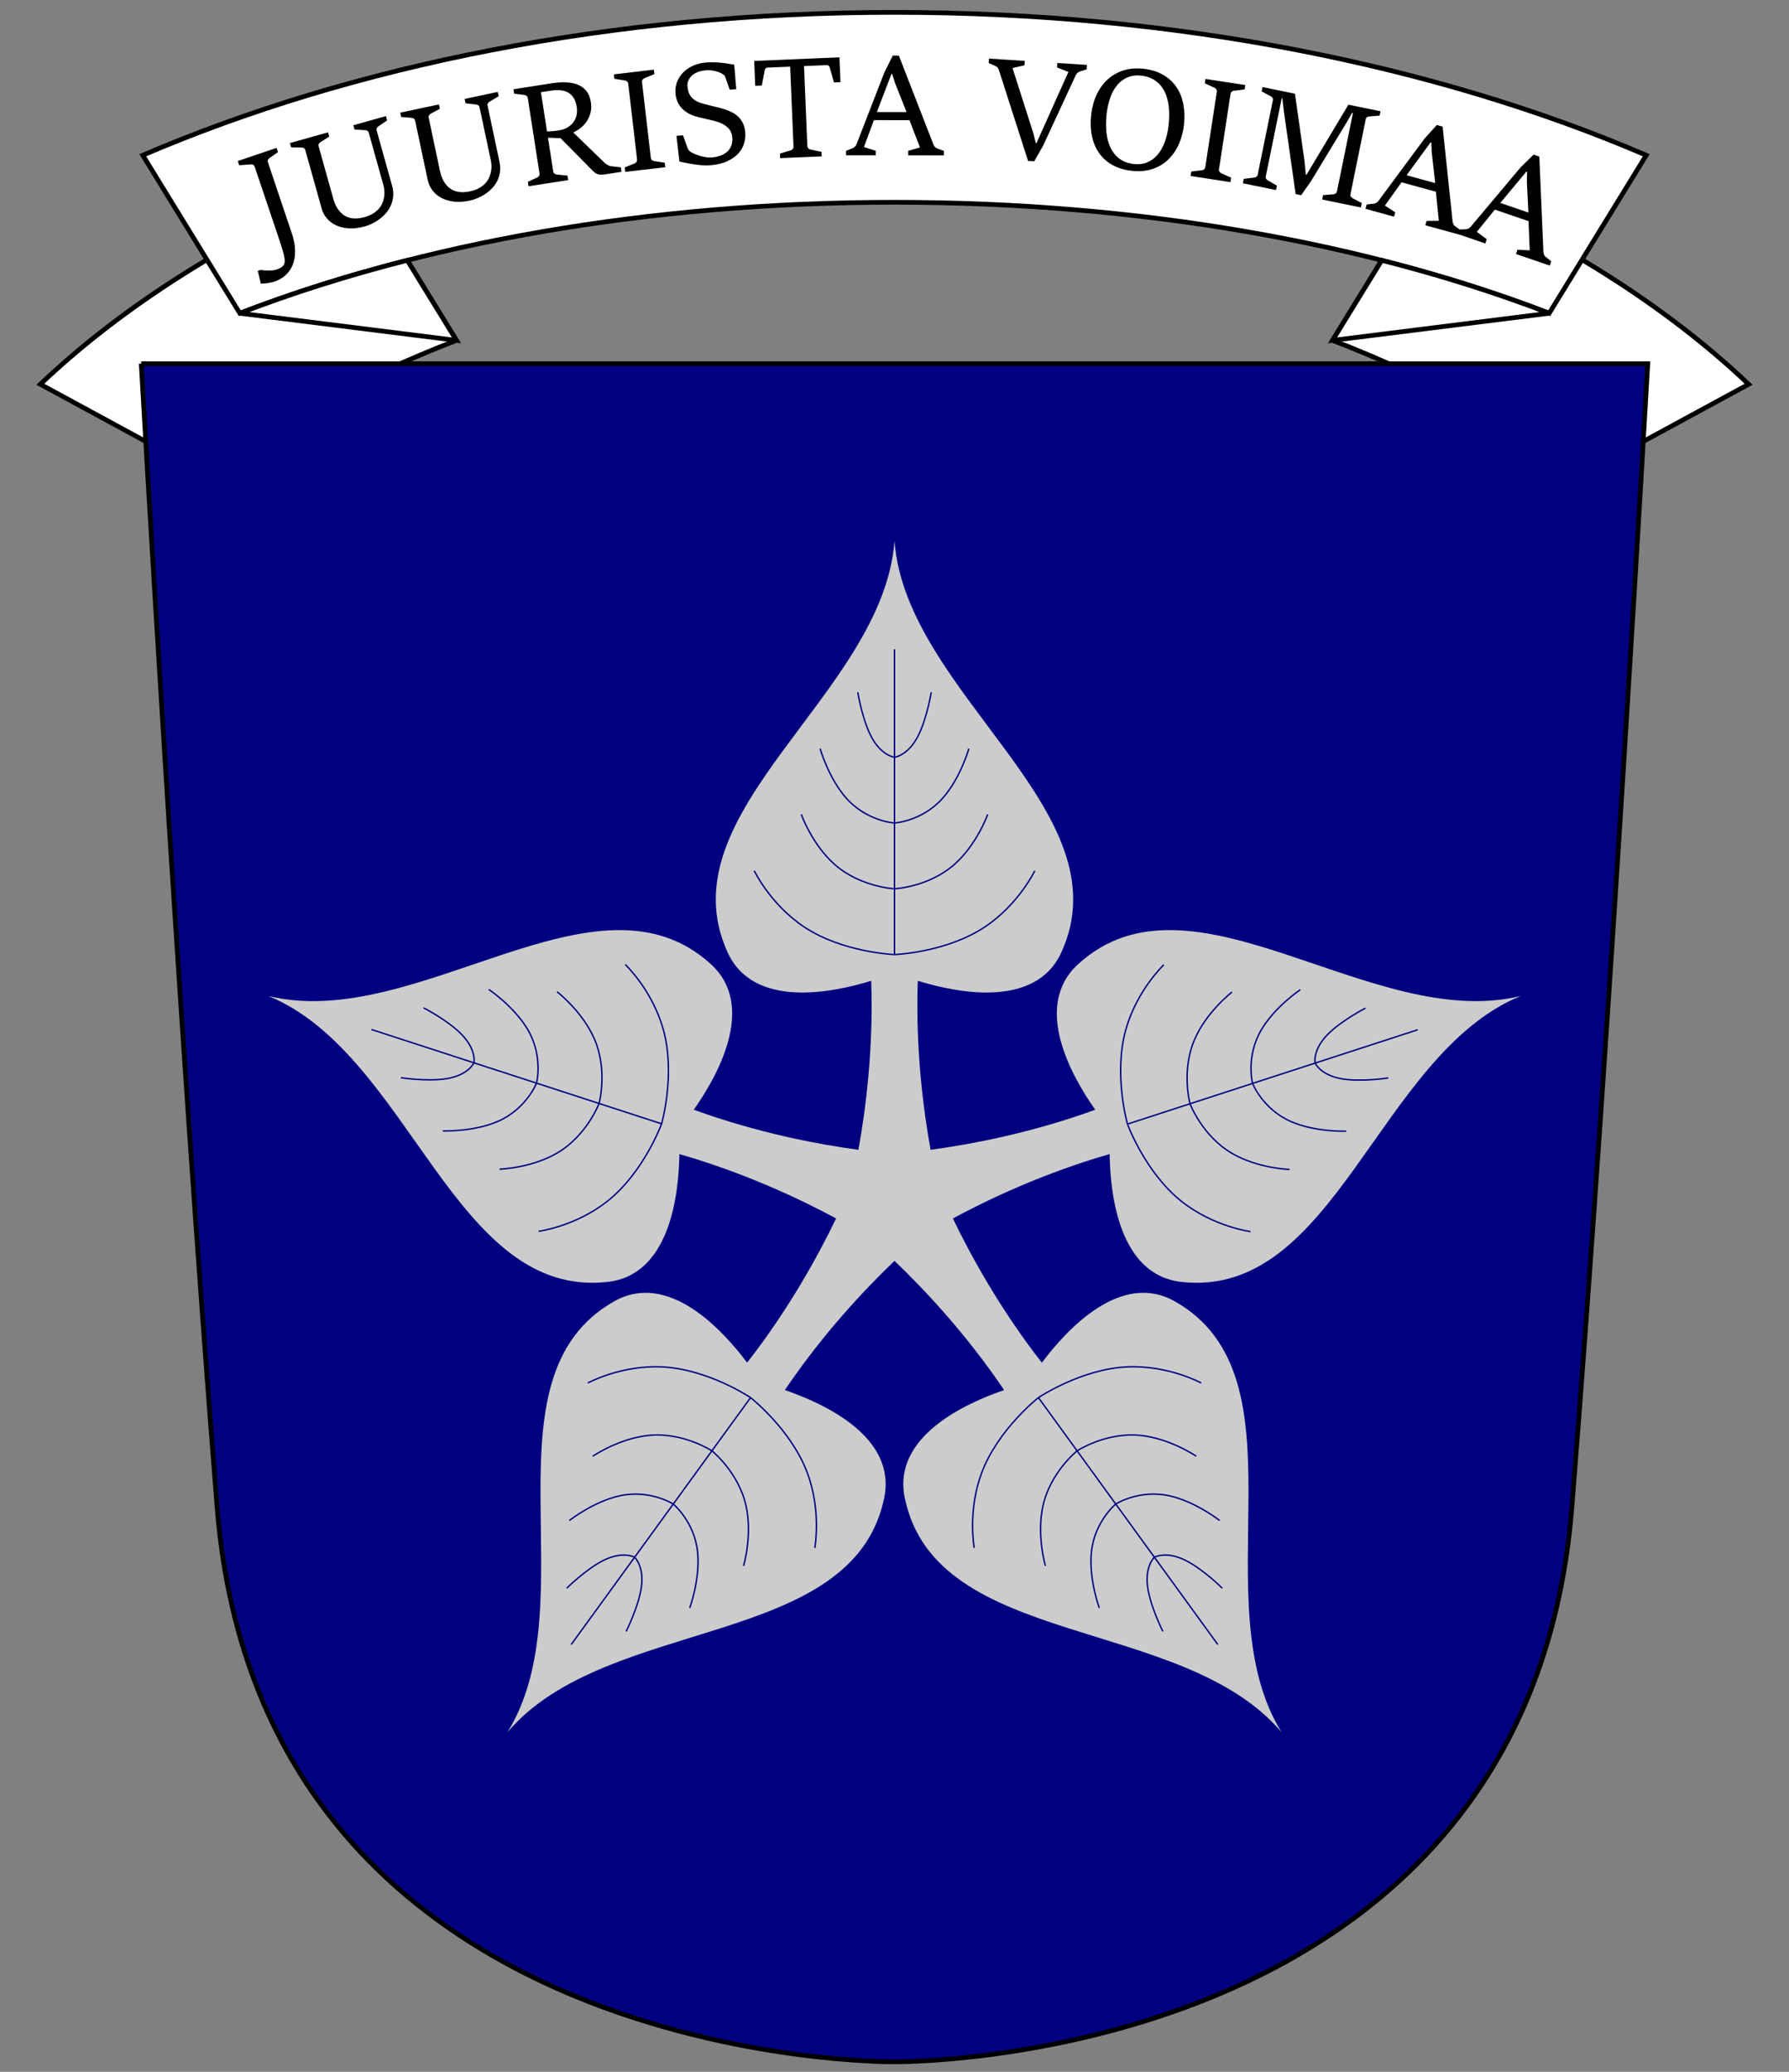
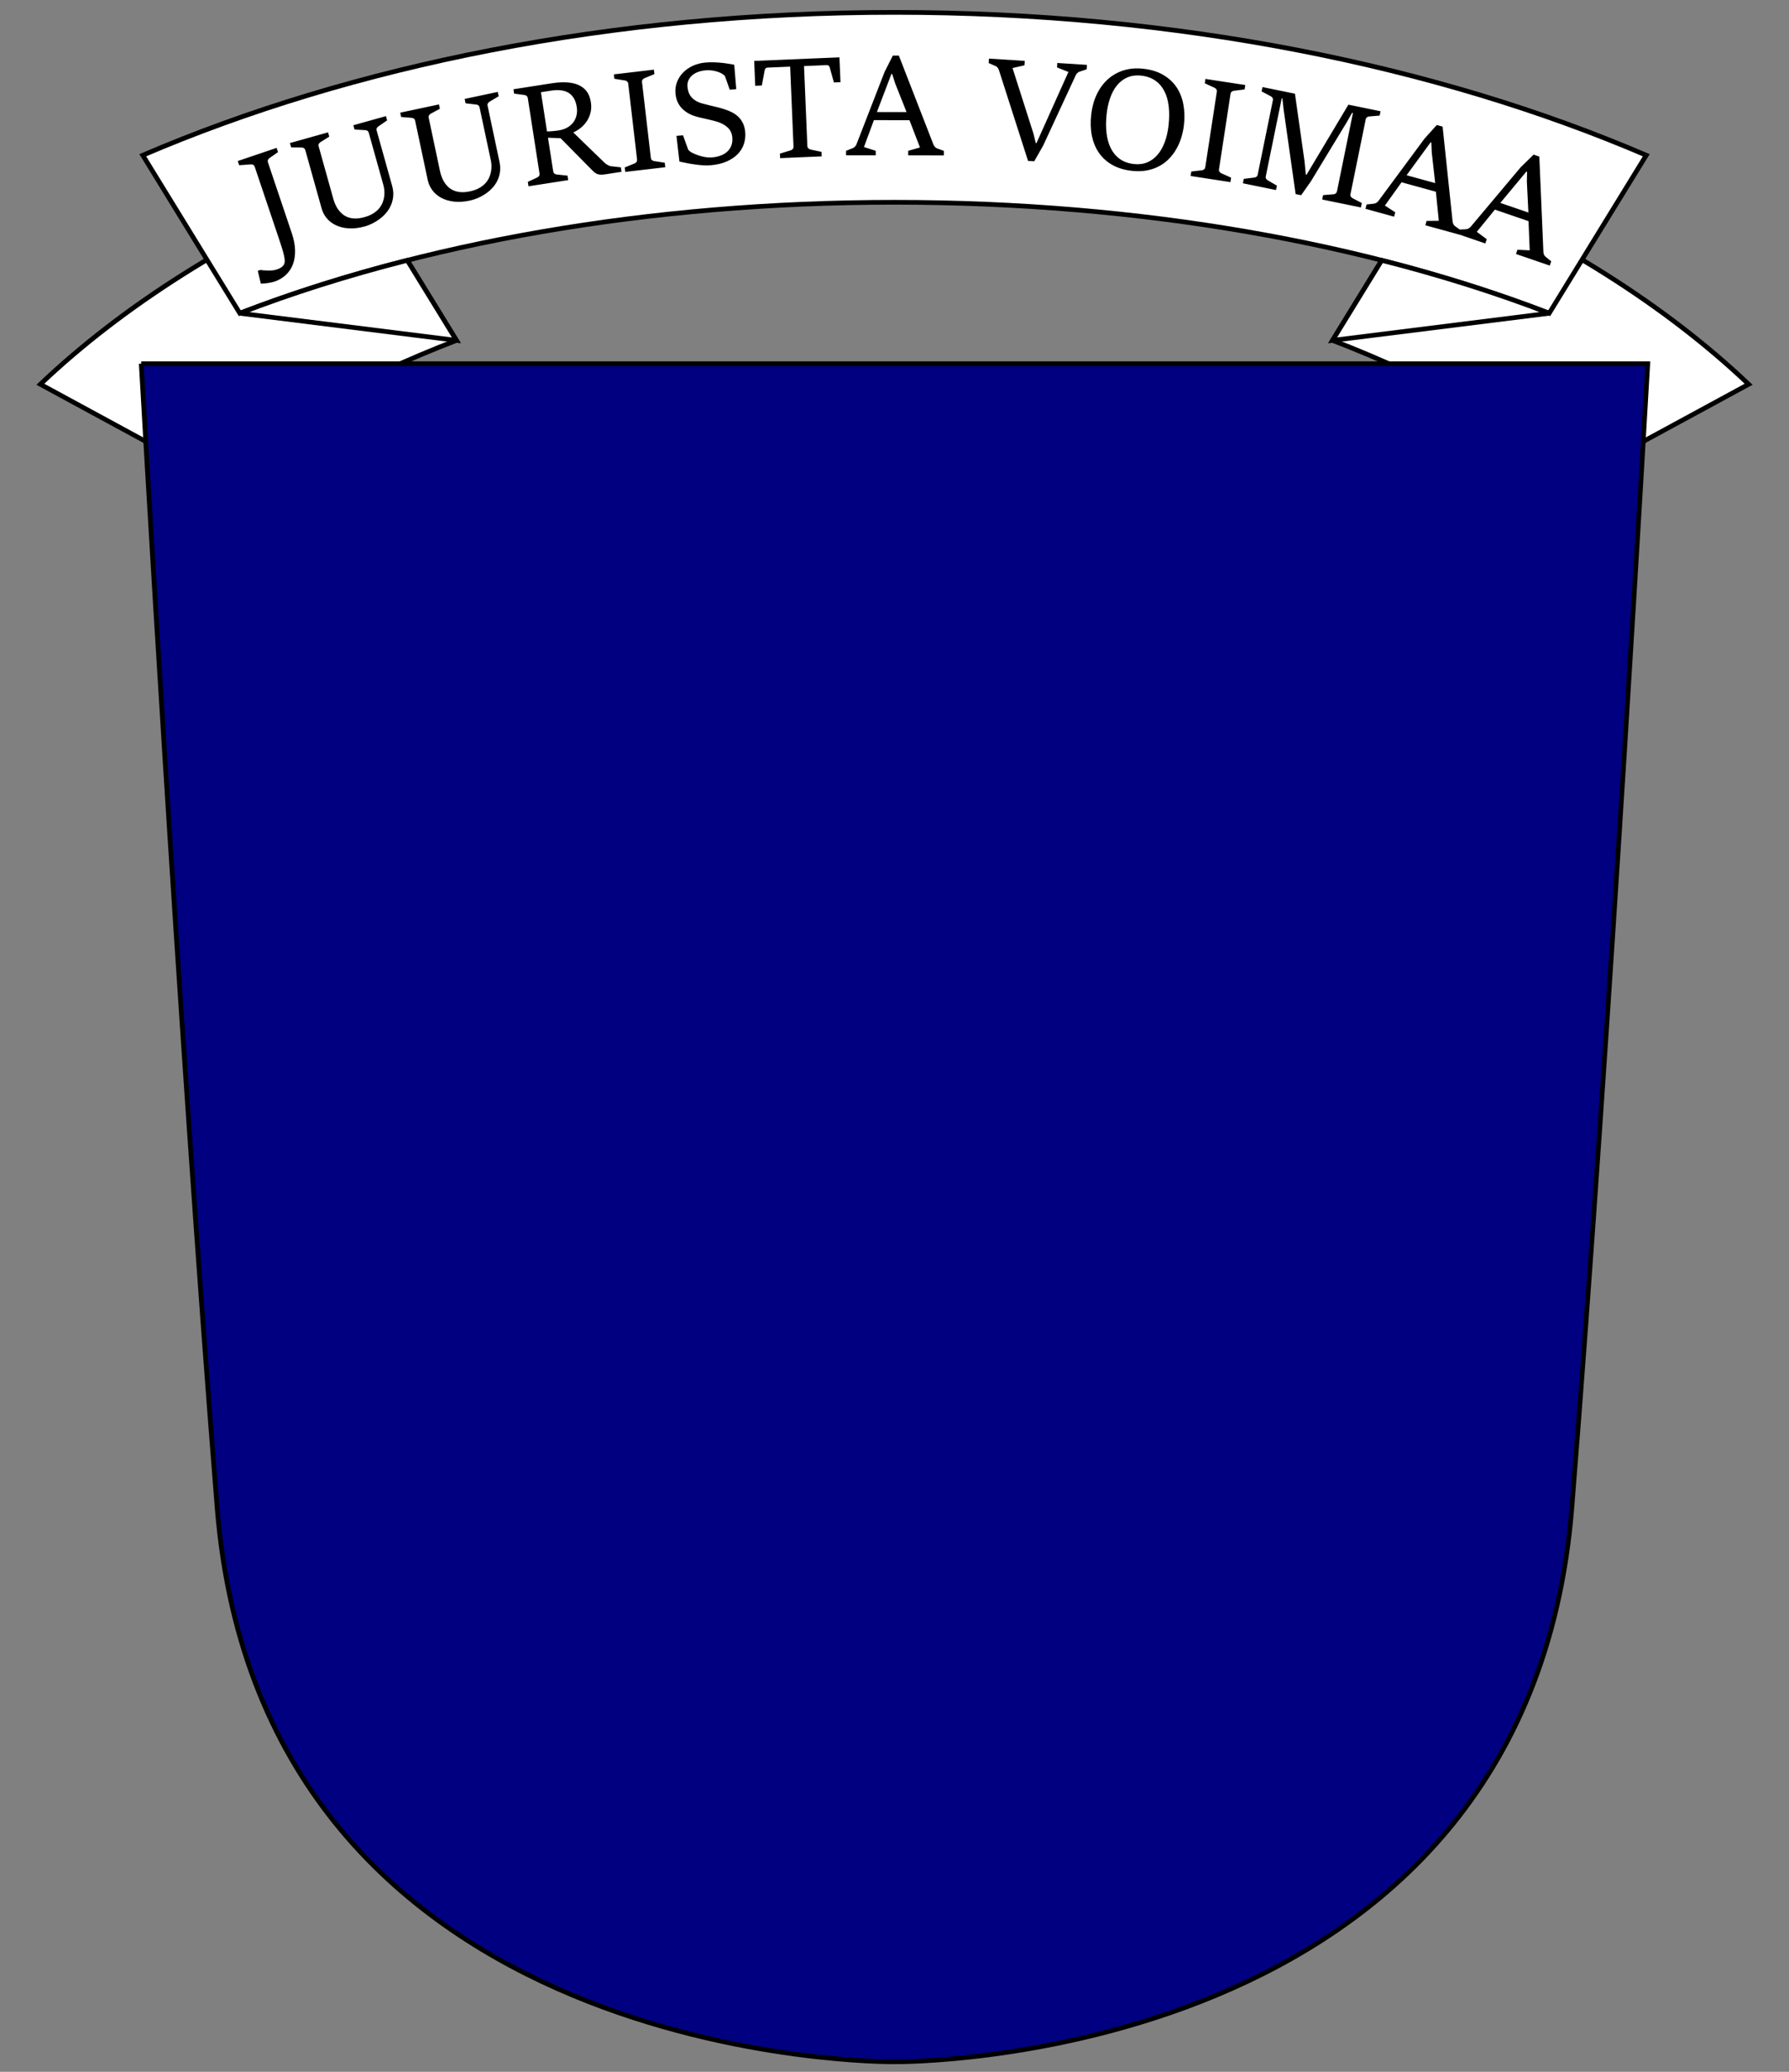
<svg xmlns="http://www.w3.org/2000/svg" xmlns:ns1="http://www.inkscape.org/namespaces/inkscape" xmlns:ns2="http://sodipodi.sourceforge.net/DTD/sodipodi-0.dtd" width="1900" height="2200" id="svg5263" version="1.1" ns1:version="0.48.4 r9939" ns2:docname="Sauli Niinistö Coat of Arms.svg">
  <rect width="100%" height="100%" fill="#808080" stroke="none" />
  <defs id="defs5265" />
  <ns2:namedview id="base" pagecolor="#ffffff" bordercolor="#666666" borderopacity="1.0" ns1:pageopacity="0.0" ns1:pageshadow="2" ns1:zoom="0.11317157" ns1:cx="264.41547" ns1:cy="1114.4827" ns1:document-units="px" ns1:current-layer="layer1" showgrid="false" ns1:window-width="1366" ns1:window-height="705" ns1:window-x="-8" ns1:window-y="-8" ns1:window-maximized="1" />
  <g ns1:label="Layer 1" ns1:groupmode="layer" id="layer1" transform="translate(0,1147.638)">
    <path ns1:connector-curvature="0" style="fill:#ffffff;fill-opacity:1;stroke:#000000;stroke-width:5;stroke-miterlimit:4;stroke-opacity:1;stroke-dasharray:none" d="m 381.705,-953.981 c -135.86,58.297 -251.196,131.132 -338.849,214.379 l 179.832,97.593 c 69.368,-55.306 158.302,-104.129 262.091,-144.192 L 381.705,-953.981 z" id="path4768" />
    <path ns1:connector-curvature="0" style="fill:#ffffff;fill-opacity:1;stroke:#000000;stroke-width:5;stroke-miterlimit:4;stroke-opacity:1;stroke-dasharray:none" d="m 1518.295,-953.981 -103.075,167.78 c 103.789,40.063 192.723,88.886 262.091,144.192 l 179.833,-97.593 c -87.652,-83.247 -202.988,-156.083 -338.849,-214.379 z" id="path4770" />
    <path ns1:connector-curvature="0" style="fill:#ffffff;fill-opacity:1;stroke:#000000;stroke-width:5;stroke-miterlimit:4;stroke-opacity:1;stroke-dasharray:none" d="m 950,-1134.509 c -299.902,0 -576.488,56.503 -798.389,151.719 l 103.075,167.78 c 191.144,-73.782 432.678,-117.831 695.314,-117.831 262.636,0 504.17,44.049 695.314,117.831 l 103.075,-167.78 c -221.901,-95.216 -498.487,-151.719 -798.389,-151.719 z" id="path4772" />
    <path ns1:connector-curvature="0" id="path4774" d="m 948.22,-1088.61 -8.772,17.394 -29.768,76.67 c -0.345,0.884 -0.87,1.735 -1.582,2.521 -0.712,0.786 -1.49,1.349 -2.373,1.692 l -7.154,2.809 0,4.79 31.494,0.036 0,-4.826 -12.511,-3.961 10.57,-28.558 37.786,0.036 11.145,28.954 -12.511,3.565 0,4.826 37.893,0.036 0,-4.79 -7.262,-2.665 c -0.886,-0.294 -1.675,-0.844 -2.337,-1.656 -0.661,-0.813 -1.167,-1.651 -1.51,-2.485 l -36.707,-94.388 -6.399,0 z m -56.697,1.873 -90.527,3.781 1.079,26.397 7.011,-0.288 3.056,-16.133 c 0.113,-0.843 0.453,-1.539 0.971,-2.053 0.518,-0.513 1.2,-0.791 2.085,-0.828 l 23.98,-1.008 3.559,84.736 c 0.045,1.079 -0.183,1.978 -0.719,2.665 -0.536,0.687 -1.274,1.155 -2.193,1.44 l -11.505,3.529 0.216,4.79 44.149,-1.873 -0.216,-4.79 -11.756,-2.521 c -0.846,-0.211 -1.589,-0.613 -2.229,-1.224 -0.64,-0.612 -0.995,-1.499 -1.043,-2.629 l -3.523,-84.736 24.124,-1.008 c 0.832,-0.035 1.514,0.169 2.049,0.612 0.535,0.444 0.914,1.102 1.151,1.981 l 4.422,15.809 6.975,-0.288 -1.115,-26.361 z m 158.801,1.333 -0.288,4.718 7.298,3.205 c 0.909,0.353 1.678,0.939 2.265,1.765 0.587,0.826 1.005,1.663 1.294,2.521 l 30.955,96.44 6.543,0.396 9.455,-16.602 34.694,-74.869 c 0.399,-0.861 0.967,-1.627 1.726,-2.341 0.758,-0.714 1.577,-1.201 2.481,-1.44 l 7.334,-2.413 0.288,-4.718 -31.458,-2.017 -0.288,4.718 12.08,4.826 -33.903,75.517 -0.791,-0.072 -2.445,-10.047 -22.218,-69.575 12.655,-2.881 0.324,-4.718 -38.001,-2.413 z m -292.758,3.925 c -2.715,-0.067 -5.481,0.019 -8.269,0.252 -4.843,0.406 -9.294,1.552 -13.374,3.421 -4.08,1.87 -7.567,4.273 -10.426,7.202 -2.859,2.93 -5.014,6.275 -6.471,10.047 -1.457,3.773 -2.006,7.777 -1.654,11.992 0.511,6.123 2.569,11.205 6.184,15.269 3.615,4.064 8.41,7.048 14.381,8.967 1.973,0.624 3.948,1.17 5.932,1.621 1.984,0.45 4.007,0.898 6.04,1.368 2.033,0.47 4.077,0.969 6.112,1.44 2.035,0.472 4.073,1.026 6.148,1.693 4.457,1.449 8.076,3.505 10.857,6.158 2.782,2.654 4.377,6.177 4.746,10.588 0.249,2.988 -0.091,5.695 -0.971,8.139 -0.88,2.443 -2.22,4.568 -4.063,6.374 -1.843,1.806 -4.185,3.26 -6.975,4.357 -2.79,1.098 -5.957,1.826 -9.527,2.125 -1.763,0.148 -3.577,0.104 -5.465,-0.108 -1.888,-0.211 -3.802,-0.573 -5.716,-1.08 -1.915,-0.507 -3.775,-1.128 -5.609,-1.837 -1.833,-0.709 -3.58,-1.485 -5.177,-2.341 -0.57,-0.345 -1.231,-0.83 -2.049,-1.477 -0.818,-0.646 -1.341,-1.307 -1.546,-1.981 l -5.285,-14.657 -6.975,0.576 3.164,27.333 c 2.807,0.602 5.642,1.18 8.521,1.729 2.878,0.548 5.741,1.022 8.557,1.404 2.816,0.383 5.548,0.655 8.197,0.828 2.649,0.173 5.152,0.165 7.55,-0.036 7.043,-0.59 13.007,-2.016 17.868,-4.249 4.862,-2.233 8.763,-4.942 11.72,-8.175 2.957,-3.232 5.045,-6.808 6.22,-10.732 1.174,-3.923 1.589,-7.881 1.258,-11.848 -0.315,-3.775 -1.148,-7.023 -2.481,-9.723 -1.333,-2.7 -2.981,-4.996 -4.961,-6.878 -1.98,-1.882 -4.198,-3.418 -6.615,-4.646 -2.418,-1.227 -4.857,-2.243 -7.334,-3.025 -2.231,-0.748 -4.35,-1.386 -6.363,-1.909 -2.014,-0.522 -3.986,-0.984 -5.896,-1.44 -1.91,-0.457 -3.806,-0.948 -5.716,-1.404 -1.91,-0.457 -3.838,-0.946 -5.752,-1.477 -2.971,-0.788 -5.452,-1.799 -7.478,-3.061 -2.026,-1.262 -3.651,-2.666 -4.889,-4.213 -1.239,-1.548 -2.173,-3.252 -2.768,-5.078 -0.596,-1.825 -0.951,-3.692 -1.115,-5.654 -0.184,-2.203 0.105,-4.311 0.899,-6.302 0.794,-1.991 2.022,-3.75 3.667,-5.294 1.645,-1.544 3.717,-2.818 6.22,-3.817 2.502,-0.999 5.386,-1.634 8.665,-1.909 1.515,-0.127 3.052,-0.149 4.638,-0.036 1.586,0.113 3.123,0.328 4.602,0.648 1.479,0.32 2.897,0.744 4.242,1.224 1.346,0.48 2.557,1.016 3.595,1.621 0.57,0.345 1.226,0.792 2.013,1.369 0.787,0.576 1.304,1.223 1.51,1.945 l 4.854,13.829 6.939,-0.612 -2.157,-25.929 c -2.249,-0.405 -4.578,-0.796 -6.975,-1.188 -2.397,-0.392 -4.838,-0.705 -7.37,-0.936 -2.533,-0.232 -5.159,-0.401 -7.874,-0.468 z m 448.395,6.482 c -4.512,0.139 -8.796,0.846 -12.799,2.125 -6.406,2.047 -12.002,5.259 -16.79,9.615 -4.788,4.356 -8.662,9.72 -11.649,16.061 -2.987,6.342 -4.919,13.348 -5.788,21.067 -0.925,8.209 -0.697,15.784 0.719,22.724 1.416,6.94 3.95,13.012 7.586,18.222 3.636,5.21 8.357,9.458 14.165,12.712 5.808,3.254 12.664,5.337 20.565,6.23 5.804,0.656 11.142,0.518 15.963,-0.396 4.821,-0.914 9.18,-2.435 13.123,-4.537 3.942,-2.103 7.452,-4.705 10.498,-7.851 3.046,-3.145 5.655,-6.633 7.838,-10.444 2.183,-3.81 3.919,-7.891 5.249,-12.244 1.33,-4.353 2.262,-8.793 2.768,-13.289 0.853,-7.572 0.659,-14.74 -0.575,-21.535 -1.234,-6.795 -3.581,-12.867 -7.082,-18.186 -3.502,-5.319 -8.203,-9.711 -14.057,-13.216 -5.855,-3.505 -12.969,-5.75 -21.356,-6.698 -2.89,-0.327 -5.67,-0.444 -8.377,-0.36 z m -511.491,1.332 -42.495,5.006 0.539,4.681 11.253,1.801 c 0.859,0.148 1.607,0.479 2.265,1.044 0.658,0.565 1.067,1.387 1.187,2.413 l 9.348,80.271 c 0.125,1.073 -0.041,1.967 -0.503,2.665 -0.462,0.698 -1.12,1.256 -2.013,1.657 l -10.534,4.285 0.539,4.754 42.495,-4.97 -0.575,-4.79 -11.217,-1.729 c -0.909,-0.142 -1.715,-0.479 -2.373,-1.044 -0.658,-0.566 -1.056,-1.397 -1.187,-2.521 l -9.348,-80.307 c -0.12,-1.026 0.066,-1.891 0.575,-2.593 0.51,-0.702 1.197,-1.237 2.049,-1.585 l 10.534,-4.321 -0.539,-4.718 z m 252.24,4.609 0.827,0 3.164,9.939 12.116,30.502 -31.53,-0.036 15.424,-40.405 z m 261.228,1.512 c 1.32,-8e-4 2.696,0.058 4.099,0.216 5.854,0.662 10.808,2.422 14.884,5.258 4.076,2.836 7.299,6.566 9.671,11.164 2.372,4.598 3.93,9.989 4.638,16.205 0.707,6.216 0.651,13.005 -0.18,20.383 -0.727,6.448 -2.075,12.303 -4.027,17.574 -1.952,5.271 -4.485,9.727 -7.586,13.361 -3.101,3.633 -6.775,6.365 -11.001,8.139 -4.226,1.773 -8.969,2.36 -14.237,1.765 -5.901,-0.667 -10.876,-2.459 -14.92,-5.366 -4.045,-2.907 -7.228,-6.723 -9.563,-11.416 -2.336,-4.693 -3.858,-10.135 -4.566,-16.349 -0.708,-6.214 -0.64,-12.959 0.18,-20.239 0.666,-5.911 1.873,-11.483 3.667,-16.674 1.794,-5.191 4.212,-9.655 7.226,-13.396 3.014,-3.741 6.674,-6.547 10.965,-8.463 3.218,-1.436 6.789,-2.158 10.75,-2.161 z m 72.3,3.709 -0.683,4.646 10.354,4.754 c 0.789,0.37 1.421,0.901 1.905,1.621 0.485,0.72 0.659,1.608 0.503,2.629 l -12.224,79.875 c -0.164,1.068 -0.557,1.898 -1.187,2.449 -0.63,0.551 -1.442,0.896 -2.409,1.044 l -11.289,1.332 -0.719,4.718 42.28,6.518 0.719,-4.754 -10.39,-4.646 c -0.839,-0.378 -1.492,-0.937 -1.977,-1.657 -0.485,-0.72 -0.638,-1.655 -0.467,-2.773 l 12.224,-79.875 c 0.156,-1.021 0.58,-1.799 1.258,-2.341 0.678,-0.541 1.459,-0.863 2.373,-0.972 l 11.325,-1.404 0.719,-4.682 -42.316,-6.482 z m -683.737,3.601 c -3.208,0.094 -6.752,0.444 -10.606,1.044 l -40.59,6.338 0.719,4.646 10.966,1.44 c 0.864,0.115 1.622,0.432 2.301,0.972 0.679,0.54 1.1,1.32 1.258,2.341 l 12.403,79.875 c 0.166,1.068 0.024,1.995 -0.431,2.737 -0.456,0.743 -1.107,1.277 -1.941,1.657 l -9.995,4.646 0.719,4.718 42.136,-6.554 -0.719,-4.754 -11.684,-1.224 c -0.918,-0.154 -1.672,-0.484 -2.301,-1.008 -0.629,-0.524 -1.049,-1.367 -1.222,-2.485 l -5.537,-35.544 13.374,0.504 31.027,31.438 c 1.534,1.555 2.829,2.859 3.883,3.889 1.054,1.03 2.152,1.81 3.308,2.377 1.155,0.566 2.474,0.916 3.955,1.008 1.481,0.092 3.414,-0.062 5.788,-0.432 l 16.79,-2.593 -0.719,-4.754 -10.534,-1.188 c -0.606,-0.056 -1.252,-0.25 -1.941,-0.54 -0.69,-0.29 -1.387,-0.625 -2.049,-1.044 -0.662,-0.42 -1.286,-0.857 -1.906,-1.333 -0.62,-0.476 -1.113,-0.941 -1.474,-1.333 l -32.645,-31.618 c 2.376,-1.016 4.809,-2.476 7.298,-4.358 2.489,-1.881 4.702,-4.166 6.615,-6.878 1.913,-2.712 3.345,-5.817 4.314,-9.327 0.969,-3.51 1.124,-7.369 0.467,-11.596 -0.317,-2.038 -0.844,-4.096 -1.582,-6.122 -0.738,-2.026 -1.764,-3.902 -3.128,-5.654 -1.364,-1.752 -3.1,-3.312 -5.177,-4.682 -2.077,-1.369 -4.606,-2.472 -7.586,-3.277 -2.98,-0.805 -6.471,-1.234 -10.462,-1.333 -0.998,-0.024 -2.022,-0.031 -3.092,0 z m 744.317,5.042 -0.935,4.609 9.779,5.186 c 0.816,0.419 1.408,0.99 1.834,1.729 0.425,0.739 0.53,1.617 0.324,2.629 l -16.07,78.758 c -0.217,1.062 -0.662,1.832 -1.366,2.341 -0.704,0.509 -1.505,0.794 -2.373,0.864 l -11.073,1.368 -0.971,4.682 35.197,7.202 0.971,-4.682 -9.599,-5.582 c -0.81,-0.466 -1.435,-1.036 -1.869,-1.729 -0.435,-0.692 -0.55,-1.593 -0.324,-2.701 l 16.898,-82.756 0.719,0.144 1.294,11.704 12.763,89.886 5.86,1.188 10.354,-14.729 38.037,-62.697 5.752,-10.083 0.863,0.18 -16.933,83.08 c -0.216,1.058 -0.692,1.845 -1.402,2.377 -0.711,0.532 -1.53,0.836 -2.445,0.9 l -10.929,0.864 -0.935,4.681 41.093,8.427 0.971,-4.718 -9.779,-5.078 c -0.807,-0.465 -1.452,-1.045 -1.905,-1.765 -0.454,-0.72 -0.55,-1.629 -0.324,-2.737 l 16.143,-79.226 c 0.206,-1.012 0.673,-1.767 1.402,-2.269 0.729,-0.502 1.544,-0.79 2.409,-0.864 l 11.001,-0.9 0.935,-4.609 -34.119,-6.986 -44.509,74.509 -0.719,-0.144 -1.366,-14.225 -10.174,-71.772 -34.478,-7.058 z m -750.249,3.277 c 1.772,-0.064 3.454,0 5.033,0.18 3.159,0.353 5.891,1.222 8.197,2.629 2.306,1.407 4.198,3.364 5.681,5.87 1.482,2.506 2.51,5.62 3.092,9.363 0.43,2.769 0.37,5.513 -0.18,8.211 -0.55,2.698 -1.601,5.195 -3.164,7.455 -1.563,2.26 -3.684,4.186 -6.364,5.798 -2.68,1.612 -5.971,2.709 -9.851,3.313 -0.729,0.114 -1.645,0.235 -2.768,0.36 -1.123,0.126 -2.289,0.248 -3.487,0.36 -1.199,0.112 -2.321,0.186 -3.38,0.252 -1.059,0.066 -1.889,0.063 -2.445,0 l -6.436,-41.594 10.462,-1.621 c 1.965,-0.306 3.836,-0.511 5.609,-0.576 z m -61.91,1.873 -35.161,7.455 0.971,4.646 11.145,1.296 c 0.869,0.067 1.639,0.339 2.337,0.792 0.698,0.454 1.141,1.209 1.366,2.269 l 12.044,56.575 c 0.357,1.684 0.557,3.521 0.611,5.546 0.054,2.025 -0.142,4.121 -0.539,6.266 -0.397,2.145 -1.085,4.298 -2.085,6.446 -1,2.148 -2.372,4.154 -4.135,6.014 -1.762,1.86 -3.949,3.495 -6.579,4.934 -2.63,1.439 -5.793,2.561 -9.491,3.349 -3.696,0.787 -7.013,1.063 -9.923,0.828 -2.91,-0.234 -5.472,-0.864 -7.694,-1.873 -2.221,-1.009 -4.139,-2.286 -5.752,-3.853 -1.613,-1.567 -2.984,-3.29 -4.099,-5.114 -1.114,-1.823 -2.002,-3.691 -2.696,-5.654 -0.694,-1.963 -1.25,-3.812 -1.618,-5.546 l -12.044,-56.863 c -0.215,-1.01 -0.121,-1.882 0.324,-2.629 0.444,-0.747 1.034,-1.314 1.798,-1.729 l 9.743,-5.258 -0.971,-4.609 -41.129,8.751 0.971,4.609 10.965,0.864 c 0.918,0.056 1.712,0.332 2.445,0.828 0.733,0.496 1.224,1.222 1.438,2.233 l 13.374,62.985 c 0.817,3.847 2.408,7.43 4.782,10.696 2.373,3.265 5.473,5.944 9.312,8.067 3.838,2.123 8.328,3.505 13.482,4.141 5.154,0.636 10.917,0.27 17.257,-1.08 2.542,-0.542 5.199,-1.382 7.945,-2.521 2.746,-1.139 5.431,-2.57 8.053,-4.285 2.622,-1.715 5.055,-3.737 7.298,-6.05 2.243,-2.313 4.1,-4.902 5.573,-7.779 1.472,-2.877 2.458,-6.004 2.984,-9.435 0.526,-3.431 0.344,-7.171 -0.503,-11.164 l -12.619,-59.492 c -0.215,-1.01 -0.089,-1.869 0.359,-2.593 0.448,-0.724 1.031,-1.313 1.798,-1.729 l 9.635,-5.726 -0.971,-4.61 z m -118.786,25.713 -34.622,9.687 1.294,4.574 11.181,0.612 c 0.871,0.011 1.648,0.204 2.373,0.612 0.725,0.408 1.254,1.153 1.546,2.197 l 15.567,55.675 c 0.464,1.658 0.788,3.493 0.971,5.51 0.183,2.017 0.152,4.1 -0.108,6.266 -0.26,2.166 -0.829,4.347 -1.69,6.554 -0.861,2.207 -2.099,4.298 -3.739,6.266 -1.641,1.968 -3.722,3.762 -6.256,5.366 -2.534,1.604 -5.634,2.903 -9.276,3.925 -3.638,1.021 -6.932,1.525 -9.851,1.476 -2.919,-0.048 -5.521,-0.503 -7.801,-1.368 -2.281,-0.866 -4.259,-2.032 -5.968,-3.493 -1.709,-1.461 -3.194,-3.077 -4.422,-4.826 -1.228,-1.749 -2.239,-3.559 -3.056,-5.474 -0.818,-1.915 -1.464,-3.731 -1.941,-5.438 l -15.639,-55.963 c -0.278,-0.995 -0.252,-1.891 0.144,-2.665 0.396,-0.774 0.991,-1.374 1.726,-1.837 l 9.384,-5.87 -1.294,-4.538 -40.482,11.344 1.258,4.574 11.001,0.144 c 0.92,0 1.754,0.2 2.517,0.648 0.763,0.449 1.268,1.166 1.546,2.161 l 17.365,62.013 c 1.06,3.787 2.853,7.228 5.429,10.335 2.576,3.107 5.85,5.58 9.815,7.454 3.965,1.874 8.55,2.971 13.734,3.277 5.184,0.307 10.908,-0.409 17.149,-2.161 2.502,-0.702 5.062,-1.713 7.73,-3.025 2.668,-1.312 5.258,-2.911 7.766,-4.79 2.507,-1.879 4.811,-4.031 6.903,-6.482 2.092,-2.451 3.783,-5.174 5.069,-8.139 1.286,-2.964 2.102,-6.158 2.409,-9.615 0.307,-3.457 -0.086,-7.161 -1.186,-11.092 l -16.394,-58.591 c -0.278,-0.995 -0.221,-1.842 0.18,-2.593 0.401,-0.751 0.951,-1.373 1.69,-1.837 l 9.24,-6.338 -1.258,-4.537 z m 1116.062,9.435 -13.015,14.441 -48.895,66.118 c -0.565,0.762 -1.3,1.447 -2.193,2.017 -0.893,0.57 -1.79,0.874 -2.732,0.972 l -7.658,0.828 -1.258,4.61 30.38,8.355 1.294,-4.61 -11.037,-7.166 17.688,-24.74 36.455,10.011 3.128,30.862 -13.015,0.144 -1.258,4.645 36.563,10.047 0,-0.036 27.072,9.291 1.546,-4.537 -10.57,-7.815 19.198,-23.588 35.736,12.244 1.258,31.006 -13.015,-0.648 -1.546,4.538 35.844,12.28 1.582,-4.537 -6.04,-4.862 c -0.744,-0.565 -1.326,-1.322 -1.69,-2.305 -0.364,-0.983 -0.556,-1.945 -0.611,-2.845 l -4.314,-101.194 -6.076,-2.089 -13.914,13.649 -52.886,62.949 c -0.611,0.725 -1.374,1.323 -2.301,1.837 -0.927,0.513 -1.857,0.789 -2.804,0.828 l -6.507,0.288 -5.033,-3.565 c -0.777,-0.518 -1.373,-1.274 -1.798,-2.233 -0.424,-0.959 -0.68,-1.878 -0.791,-2.773 l -10.606,-100.726 -6.184,-1.693 z m -6.579,18.438 0.791,0.216 0.431,10.443 3.667,32.591 -30.38,-8.355 25.49,-34.896 z m -1225.608,5.87 -41.237,13.937 1.51,4.465 12.439,-0.9 c 0.947,-0.113 1.794,0.048 2.517,0.504 0.723,0.456 1.252,1.182 1.582,2.161 l 24.843,73.789 c 1.083,3.215 2.065,6.236 2.984,9.039 0.919,2.804 1.709,5.34 2.337,7.67 0.628,2.33 1.099,4.412 1.402,6.23 0.303,1.818 0.349,3.34 0.18,4.538 -0.197,1.57 -0.906,3.006 -2.157,4.285 -1.252,1.28 -3.285,2.37 -6.076,3.313 -1.348,0.455 -2.793,0.795 -4.314,0.972 -1.521,0.177 -3.049,0.248 -4.602,0.252 -1.553,0 -3.068,-0.074 -4.566,-0.216 -1.498,-0.143 -2.856,-0.282 -4.099,-0.432 l -2.732,0.936 3.272,13.613 c 1.042,0.011 2.225,-0.066 3.559,-0.18 1.335,-0.114 2.665,-0.254 3.991,-0.468 1.326,-0.215 2.602,-0.467 3.811,-0.72 1.209,-0.254 2.219,-0.51 3.056,-0.792 4.561,-1.541 8.514,-3.828 11.864,-6.878 3.35,-3.051 5.899,-6.747 7.622,-11.092 1.722,-4.345 2.518,-9.34 2.445,-14.945 -0.074,-5.605 -1.208,-11.739 -3.451,-18.402 l -25.346,-75.265 c -0.33,-0.979 -0.318,-1.872 0.036,-2.665 0.354,-0.793 0.868,-1.443 1.582,-1.945 l 9.06,-6.302 -1.51,-4.501 z m 1327.316,25.172 0.755,0.252 -0.216,10.444 1.618,32.771 -29.804,-10.227 27.647,-33.239 z" style="font-size:40px;font-style:normal;font-weight:normal;line-height:125%;letter-spacing:0px;word-spacing:0px;fill:#000000;fill-opacity:1;stroke:none;font-family:Sans;-inkscape-font-specification:Sans" />
    <path id="path4776" d="m 432.541,-871.211 c -63.032,16.023 -122.551,34.867 -177.855,56.215 l 230.094,28.81 -17.689,-28.81 -34.55,-56.215 z" style="fill:#ffffff;fill-opacity:1;stroke:#000000;stroke-width:5;stroke-miterlimit:4;stroke-opacity:1;stroke-dasharray:none" ns1:connector-curvature="0" />
    <path ns1:connector-curvature="0" style="fill:#ffffff;fill-opacity:1;stroke:#000000;stroke-width:5;stroke-miterlimit:4;stroke-opacity:1;stroke-dasharray:none" d="m 1467.459,-871.211 c 63.032,16.023 122.551,34.867 177.855,56.215 l -230.094,28.81 17.689,-28.81 34.55,-56.215 z" id="path4778" />
    <path ns1:connector-curvature="0" style="fill:#000080;stroke:#000000;stroke-opacity:1;stroke-width:5;stroke-miterlimit:4;stroke-dasharray:none" d="m 150.006,-761.458 c 0,0 39.416,700.334 80.625,1215.031 47.693,595.685 719.375,588.156 719.375,588.156 0,0 671.651,7.529 719.344,-588.156 41.209,-514.697 80.656,-1215.031 80.656,-1215.031 l -800,0 -800,0 z" id="path4782" />
-     <path ns1:connector-curvature="0" style="fill:#cccccc;fill-opacity:1;stroke:none;stroke-width:5;stroke-miterlimit:4;stroke-dasharray:none" d="m 950.006,-573.177 c -12.192,162.751 -245.604,286.784 -177.313,436.719 27.325,59.992 110.607,43.27 152.563,30.312 2.477,72.333 -5.856,136.89 -13.594,179.469 -42.889,-5.801 -106.833,-17.859 -174.844,-42.562 25.29,-35.904 66.916,-109.919 18.313,-154.437 -121.493,-111.281 -311.572,72.354 -470.125,33.656 151.018,61.888 196.863,322.21 360.562,303.594 65.488,-7.447 75.324,-91.807 75.969,-135.719 69.543,19.991 128.332,47.828 166.438,68.344 -18.769,38.996 -49.982,96.098 -94.5,153.156 -26.336,-35.149 -83.865,-97.59 -141.219,-65.125 -143.378,81.159 -27.451,318.665 -113.25,457.5 105.526,-124.502 367.244,-87.654 400.125,-249.094 13.155,-64.59 -64.032,-100.007 -105.594,-114.188 40.505,-59.962 85.184,-107.289 116.469,-137.187 31.285,29.898 75.933,77.226 116.437,137.187 -41.564,14.183 -118.748,49.604 -105.594,114.188 32.881,161.44 294.63,124.592 400.156,249.094 -85.799,-138.835 30.097,-376.341 -113.281,-457.5 -57.372,-32.475 -114.895,30.014 -141.219,65.156 -44.529,-57.069 -75.73,-114.187 -94.5,-153.187 38.105,-20.515 96.926,-48.352 166.469,-68.344 0.644,43.912 10.48,128.271 75.969,135.719 163.699,18.616 209.544,-241.706 360.563,-303.594 -158.553,38.698 -348.632,-144.937 -470.125,-33.656 -48.617,44.53 -6.975,118.575 18.312,154.469 -68.003,24.7 -131.957,36.73 -174.844,42.531 -7.737,-42.579 -16.102,-107.135 -13.625,-179.469 41.955,12.957 125.238,29.679 152.562,-30.312 68.291,-149.935 -165.089,-273.968 -177.281,-436.719 z" id="path4798" />
    <g id="g4838" transform="matrix(0.309,0.951,-0.951,0.309,2673.033,5034.468)">
      <path ns1:connector-curvature="0" id="path4840" d="m -5200.627,-138.195 0,-324.071" style="fill:none;stroke:#000080;stroke-width:1.5;stroke-linecap:butt;stroke-linejoin:miter;stroke-miterlimit:4;stroke-opacity:1;stroke-dasharray:none" />
      <path ns2:nodetypes="csc" ns1:connector-curvature="0" id="path4842" d="m -5200.658,-138.148 c 0,0 54.988,-1.991 96.081,-29.404 36.067,-24.06 52.919,-59.596 52.919,-59.596" style="fill:none;stroke:#000080;stroke-width:1.5;stroke-linecap:butt;stroke-linejoin:miter;stroke-miterlimit:4;stroke-opacity:1;stroke-dasharray:none" />
      <path style="fill:none;stroke:#000080;stroke-width:1.5;stroke-linecap:butt;stroke-linejoin:miter;stroke-miterlimit:4;stroke-opacity:1;stroke-dasharray:none" d="m -5200.586,-138.148 c 0,0 -54.988,-1.991 -96.081,-29.404 -36.067,-24.06 -52.919,-59.596 -52.919,-59.596" id="path4844" ns1:connector-curvature="0" ns2:nodetypes="csc" />
      <path style="fill:none;stroke:#000080;stroke-width:1.5;stroke-linecap:butt;stroke-linejoin:miter;stroke-miterlimit:4;stroke-opacity:1;stroke-dasharray:none" d="m -5200.627,-347.686 c 0,0 14.393,-1.543 25.149,-22.796 9.44,-18.654 13.851,-46.204 13.851,-46.204" id="path4846" ns1:connector-curvature="0" ns2:nodetypes="csc" />
      <path ns2:nodetypes="csc" ns1:connector-curvature="0" id="path4848" d="m -5200.627,-347.686 c 0,0 -14.393,-1.543 -25.149,-22.796 -9.44,-18.654 -13.851,-46.204 -13.851,-46.204" style="fill:none;stroke:#000080;stroke-width:1.5;stroke-linecap:butt;stroke-linejoin:miter;stroke-miterlimit:4;stroke-opacity:1;stroke-dasharray:none" />
      <path style="fill:none;stroke:#000080;stroke-width:1.5;stroke-linecap:butt;stroke-linejoin:miter;stroke-miterlimit:4;stroke-opacity:1;stroke-dasharray:none" d="m -5200.627,-277.84 c 0,0 29.155,-1.767 50.943,-26.1 19.123,-21.357 28.058,-52.9 28.058,-52.9" id="path4850" ns1:connector-curvature="0" ns2:nodetypes="csc" />
      <path ns2:nodetypes="csc" ns1:connector-curvature="0" id="path4852" d="m -5200.627,-207.994 c 0,0 36.536,-1.767 63.839,-26.1 23.964,-21.357 35.161,-52.9 35.161,-52.9" style="fill:none;stroke:#000080;stroke-width:1.5;stroke-linecap:butt;stroke-linejoin:miter;stroke-miterlimit:4;stroke-opacity:1;stroke-dasharray:none" />
      <path style="fill:none;stroke:#000080;stroke-width:1.5;stroke-linecap:butt;stroke-linejoin:miter;stroke-miterlimit:4;stroke-opacity:1;stroke-dasharray:none" d="m -5200.627,-207.994 c 0,0 -36.536,-1.767 -63.839,-26.1 -23.964,-21.357 -35.161,-52.9 -35.161,-52.9" id="path4854" ns1:connector-curvature="0" ns2:nodetypes="csc" />
      <path ns2:nodetypes="csc" ns1:connector-curvature="0" id="path4856" d="m -5200.627,-277.84 c 0,0 -29.155,-1.767 -50.942,-26.1 -19.123,-21.357 -28.058,-52.9 -28.058,-52.9" style="fill:none;stroke:#000080;stroke-width:1.5;stroke-linecap:butt;stroke-linejoin:miter;stroke-miterlimit:4;stroke-opacity:1;stroke-dasharray:none" />
    </g>
    <path style="fill:none;stroke:#000080;stroke-width:1.5;stroke-linecap:butt;stroke-linejoin:miter;stroke-miterlimit:4;stroke-opacity:1;stroke-dasharray:none" d="m 1102.895,336.492 190.484,262.179" id="path4860" ns1:connector-curvature="0" />
    <path style="fill:none;stroke:#000080;stroke-width:1.5;stroke-linecap:butt;stroke-linejoin:miter;stroke-miterlimit:4;stroke-opacity:1;stroke-dasharray:none" d="m 1102.893,336.436 c 0,0 -43.316,33.932 -60.448,80.263 -15.037,40.665 -7.782,79.319 -7.782,79.319" id="path4862" ns1:connector-curvature="0" ns2:nodetypes="csc" />
    <path ns2:nodetypes="csc" ns1:connector-curvature="0" id="path4864" d="m 1102.834,336.478 c 0,0 45.656,-30.711 95.015,-32.687 43.321,-1.734 77.842,17.109 77.842,17.109" style="fill:none;stroke:#000080;stroke-width:1.5;stroke-linecap:butt;stroke-linejoin:miter;stroke-miterlimit:4;stroke-opacity:1;stroke-dasharray:none" />
    <path ns2:nodetypes="csc" ns1:connector-curvature="0" id="path4866" d="m 1226.031,505.974 c 0,0 -10.737,9.709 -6.947,33.225 3.327,20.64 15.952,45.521 15.952,45.521" style="fill:none;stroke:#000080;stroke-width:1.5;stroke-linecap:butt;stroke-linejoin:miter;stroke-miterlimit:4;stroke-opacity:1;stroke-dasharray:none" />
    <path style="fill:none;stroke:#000080;stroke-width:1.5;stroke-linecap:butt;stroke-linejoin:miter;stroke-miterlimit:4;stroke-opacity:1;stroke-dasharray:none" d="m 1226.031,505.974 c 0,0 12.551,-7.211 33.745,3.66 18.602,9.542 38.364,29.238 38.364,29.238" id="path4868" ns1:connector-curvature="0" ns2:nodetypes="csc" />
    <path ns2:nodetypes="csc" ns1:connector-curvature="0" id="path4870" d="m 1184.977,449.467 c 0,0 -22.548,18.566 -25.872,51.059 -2.917,28.518 8.395,59.289 8.395,59.289" style="fill:none;stroke:#000080;stroke-width:1.5;stroke-linecap:butt;stroke-linejoin:miter;stroke-miterlimit:4;stroke-opacity:1;stroke-dasharray:none" />
    <path style="fill:none;stroke:#000080;stroke-width:1.5;stroke-linecap:butt;stroke-linejoin:miter;stroke-miterlimit:4;stroke-opacity:1;stroke-dasharray:none" d="m 1143.922,392.961 c 0,0 -28.519,22.905 -36.306,58.639 -6.834,31.364 2.648,63.464 2.648,63.464" id="path4872" ns1:connector-curvature="0" ns2:nodetypes="csc" />
    <path ns2:nodetypes="csc" ns1:connector-curvature="0" id="path4874" d="m 1143.922,392.961 c 0,0 30.597,-20.046 66.988,-16.408 31.941,3.192 59.539,22.13 59.539,22.13" style="fill:none;stroke:#000080;stroke-width:1.5;stroke-linecap:butt;stroke-linejoin:miter;stroke-miterlimit:4;stroke-opacity:1;stroke-dasharray:none" />
    <path style="fill:none;stroke:#000080;stroke-width:1.5;stroke-linecap:butt;stroke-linejoin:miter;stroke-miterlimit:4;stroke-opacity:1;stroke-dasharray:none" d="m 1184.977,449.467 c 0,0 24.625,-15.707 56.554,-8.828 28.024,6.038 53.793,26.305 53.793,26.305" id="path4876" ns1:connector-curvature="0" ns2:nodetypes="csc" />
    <path style="fill:none;stroke:#000080;stroke-width:1.5;stroke-linecap:butt;stroke-linejoin:miter;stroke-miterlimit:4;stroke-opacity:1;stroke-dasharray:none" d="M 797.112,336.498 606.628,598.677" id="path4880" ns1:connector-curvature="0" />
    <path style="fill:none;stroke:#000080;stroke-width:1.5;stroke-linecap:butt;stroke-linejoin:miter;stroke-miterlimit:4;stroke-opacity:1;stroke-dasharray:none" d="m 797.165,336.478 c 0,0 -45.656,-30.711 -95.015,-32.687 -43.321,-1.734 -77.842,17.11 -77.842,17.11" id="path4882" ns1:connector-curvature="0" ns2:nodetypes="csc" />
    <path ns2:nodetypes="csc" ns1:connector-curvature="0" id="path4884" d="m 797.107,336.436 c 0,0 43.316,33.932 60.448,80.263 15.037,40.665 7.782,79.319 7.782,79.319" style="fill:none;stroke:#000080;stroke-width:1.5;stroke-linecap:butt;stroke-linejoin:miter;stroke-miterlimit:4;stroke-opacity:1;stroke-dasharray:none" />
    <path ns2:nodetypes="csc" ns1:connector-curvature="0" id="path4886" d="m 673.977,505.98 c 0,0 -12.551,-7.211 -33.745,3.66 -18.602,9.542 -38.364,29.238 -38.364,29.238" style="fill:none;stroke:#000080;stroke-width:1.5;stroke-linecap:butt;stroke-linejoin:miter;stroke-miterlimit:4;stroke-opacity:1;stroke-dasharray:none" />
    <path style="fill:none;stroke:#000080;stroke-width:1.5;stroke-linecap:butt;stroke-linejoin:miter;stroke-miterlimit:4;stroke-opacity:1;stroke-dasharray:none" d="m 673.977,505.98 c 0,0 10.737,9.708 6.947,33.225 -3.327,20.64 -15.952,45.521 -15.952,45.521" id="path4888" ns1:connector-curvature="0" ns2:nodetypes="csc" />
    <path ns2:nodetypes="csc" ns1:connector-curvature="0" id="path4890" d="m 715.031,449.473 c 0,0 -24.625,-15.707 -56.555,-8.828 -28.024,6.038 -53.793,26.305 -53.793,26.305" style="fill:none;stroke:#000080;stroke-width:1.5;stroke-linecap:butt;stroke-linejoin:miter;stroke-miterlimit:4;stroke-opacity:1;stroke-dasharray:none" />
    <path style="fill:none;stroke:#000080;stroke-width:1.5;stroke-linecap:butt;stroke-linejoin:miter;stroke-miterlimit:4;stroke-opacity:1;stroke-dasharray:none" d="m 756.086,392.966 c 0,0 -30.597,-20.046 -66.988,-16.408 -31.941,3.192 -59.539,22.13 -59.539,22.13" id="path4892" ns1:connector-curvature="0" ns2:nodetypes="csc" />
    <path ns2:nodetypes="csc" ns1:connector-curvature="0" id="path4894" d="m 756.086,392.966 c 0,0 28.519,22.905 36.306,58.639 6.834,31.364 -2.648,63.464 -2.648,63.464" style="fill:none;stroke:#000080;stroke-width:1.5;stroke-linecap:butt;stroke-linejoin:miter;stroke-miterlimit:4;stroke-opacity:1;stroke-dasharray:none" />
    <path style="fill:none;stroke:#000080;stroke-width:1.5;stroke-linecap:butt;stroke-linejoin:miter;stroke-miterlimit:4;stroke-opacity:1;stroke-dasharray:none" d="m 715.031,449.473 c 0,0 22.548,18.566 25.872,51.059 2.917,28.518 -8.395,59.289 -8.395,59.289" id="path4896" ns1:connector-curvature="0" ns2:nodetypes="csc" />
    <path style="fill:none;stroke:#000080;stroke-width:1.5;stroke-linecap:butt;stroke-linejoin:miter;stroke-miterlimit:4;stroke-opacity:1;stroke-dasharray:none" d="m 702.615,45.683 -308.21,-100.143" id="path4900" ns1:connector-curvature="0" />
    <path style="fill:none;stroke:#000080;stroke-width:1.5;stroke-linecap:butt;stroke-linejoin:miter;stroke-miterlimit:4;stroke-opacity:1;stroke-dasharray:none" d="m 702.65,45.727 c 0,0 15.099,-52.912 1.726,-100.465 -11.737,-41.737 -40.327,-68.745 -40.327,-68.745" id="path4902" ns1:connector-curvature="0" ns2:nodetypes="csc" />
    <path ns2:nodetypes="csc" ns1:connector-curvature="0" id="path4904" d="m 702.673,45.659 c 0,0 -18.886,51.682 -57.656,82.292 -34.028,26.867 -73.032,31.913 -73.032,31.913" style="fill:none;stroke:#000080;stroke-width:1.5;stroke-linecap:butt;stroke-linejoin:miter;stroke-miterlimit:4;stroke-opacity:1;stroke-dasharray:none" />
    <path ns2:nodetypes="csc" ns1:connector-curvature="0" id="path4906" d="m 503.377,-19.053 c 0,0 2.98,-14.165 -13.909,-30.962 -14.823,-14.743 -39.662,-27.451 -39.662,-27.451" style="fill:none;stroke:#000080;stroke-width:1.5;stroke-linecap:butt;stroke-linejoin:miter;stroke-miterlimit:4;stroke-opacity:1;stroke-dasharray:none" />
    <path style="fill:none;stroke:#000080;stroke-width:1.5;stroke-linecap:butt;stroke-linejoin:miter;stroke-miterlimit:4;stroke-opacity:1;stroke-dasharray:none" d="m 503.377,-19.053 c 0,0 -5.915,13.211 -29.452,16.873 -20.658,3.214 -48.223,-1.104 -48.223,-1.104" id="path4908" ns1:connector-curvature="0" ns2:nodetypes="csc" />
    <path ns2:nodetypes="csc" ns1:connector-curvature="0" id="path4910" d="m 569.804,2.53 c 0,0 7.329,-28.274 -9.08,-56.514 -14.402,-24.787 -41.641,-43.031 -41.641,-43.031" style="fill:none;stroke:#000080;stroke-width:1.5;stroke-linecap:butt;stroke-linejoin:miter;stroke-miterlimit:4;stroke-opacity:1;stroke-dasharray:none" />
    <path style="fill:none;stroke:#000080;stroke-width:1.5;stroke-linecap:butt;stroke-linejoin:miter;stroke-miterlimit:4;stroke-opacity:1;stroke-dasharray:none" d="m 636.232,24.114 c 0,0 9.61,-35.294 -5.095,-68.78 -12.906,-29.391 -39.446,-49.787 -39.446,-49.787" id="path4912" ns1:connector-curvature="0" ns2:nodetypes="csc" />
    <path ns2:nodetypes="csc" ns1:connector-curvature="0" id="path4914" d="m 636.232,24.114 c 0,0 -12.971,34.202 -44.55,52.649 -27.717,16.192 -61.176,17.093 -61.176,17.093" style="fill:none;stroke:#000080;stroke-width:1.5;stroke-linecap:butt;stroke-linejoin:miter;stroke-miterlimit:4;stroke-opacity:1;stroke-dasharray:none" />
    <path style="fill:none;stroke:#000080;stroke-width:1.5;stroke-linecap:butt;stroke-linejoin:miter;stroke-miterlimit:4;stroke-opacity:1;stroke-dasharray:none" d="m 569.804,2.53 c 0,0 -10.69,27.182 -40.565,40.384 -26.221,11.587 -58.981,10.337 -58.981,10.337" id="path4916" ns1:connector-curvature="0" ns2:nodetypes="csc" />
    <path ns1:connector-curvature="0" id="path4920" d="m 949.995,-134.056 0,-324.071" style="fill:none;stroke:#000080;stroke-width:1.5;stroke-linecap:butt;stroke-linejoin:miter;stroke-miterlimit:4;stroke-opacity:1;stroke-dasharray:none" />
    <path ns2:nodetypes="csc" ns1:connector-curvature="0" id="path4922" d="m 949.964,-134.009 c 0,0 54.988,-1.991 96.081,-29.404 36.067,-24.06 52.919,-59.596 52.919,-59.596" style="fill:none;stroke:#000080;stroke-width:1.5;stroke-linecap:butt;stroke-linejoin:miter;stroke-miterlimit:4;stroke-opacity:1;stroke-dasharray:none" />
    <path style="fill:none;stroke:#000080;stroke-width:1.5;stroke-linecap:butt;stroke-linejoin:miter;stroke-miterlimit:4;stroke-opacity:1;stroke-dasharray:none" d="m 950.036,-134.009 c 0,0 -54.988,-1.991 -96.081,-29.404 -36.067,-24.06 -52.919,-59.596 -52.919,-59.596" id="path4924" ns1:connector-curvature="0" ns2:nodetypes="csc" />
    <path style="fill:none;stroke:#000080;stroke-width:1.5;stroke-linecap:butt;stroke-linejoin:miter;stroke-miterlimit:4;stroke-opacity:1;stroke-dasharray:none" d="m 949.995,-343.548 c 0,0 14.393,-1.543 25.149,-22.796 9.44,-18.654 13.851,-46.204 13.851,-46.204" id="path4926" ns1:connector-curvature="0" ns2:nodetypes="csc" />
    <path ns2:nodetypes="csc" ns1:connector-curvature="0" id="path4928" d="m 949.995,-343.548 c 0,0 -14.393,-1.543 -25.149,-22.796 -9.44,-18.654 -13.851,-46.204 -13.851,-46.204" style="fill:none;stroke:#000080;stroke-width:1.5;stroke-linecap:butt;stroke-linejoin:miter;stroke-miterlimit:4;stroke-opacity:1;stroke-dasharray:none" />
    <path style="fill:none;stroke:#000080;stroke-width:1.5;stroke-linecap:butt;stroke-linejoin:miter;stroke-miterlimit:4;stroke-opacity:1;stroke-dasharray:none" d="m 949.995,-273.702 c 0,0 29.155,-1.767 50.942,-26.1 19.123,-21.357 28.058,-52.9 28.058,-52.9" id="path4930" ns1:connector-curvature="0" ns2:nodetypes="csc" />
    <path ns2:nodetypes="csc" ns1:connector-curvature="0" id="path4932" d="m 949.995,-203.855 c 0,0 36.536,-1.767 63.839,-26.1 23.964,-21.357 35.161,-52.9 35.161,-52.9" style="fill:none;stroke:#000080;stroke-width:1.5;stroke-linecap:butt;stroke-linejoin:miter;stroke-miterlimit:4;stroke-opacity:1;stroke-dasharray:none" />
    <path style="fill:none;stroke:#000080;stroke-width:1.5;stroke-linecap:butt;stroke-linejoin:miter;stroke-miterlimit:4;stroke-opacity:1;stroke-dasharray:none" d="m 949.995,-203.855 c 0,0 -36.536,-1.767 -63.839,-26.1 -23.964,-21.357 -35.161,-52.9 -35.161,-52.9" id="path4934" ns1:connector-curvature="0" ns2:nodetypes="csc" />
    <path ns2:nodetypes="csc" ns1:connector-curvature="0" id="path4936" d="m 949.995,-273.702 c 0,0 -29.155,-1.767 -50.942,-26.1 -19.123,-21.357 -28.058,-52.9 -28.058,-52.9" style="fill:none;stroke:#000080;stroke-width:1.5;stroke-linecap:butt;stroke-linejoin:miter;stroke-miterlimit:4;stroke-opacity:1;stroke-dasharray:none" />
  </g>
</svg>